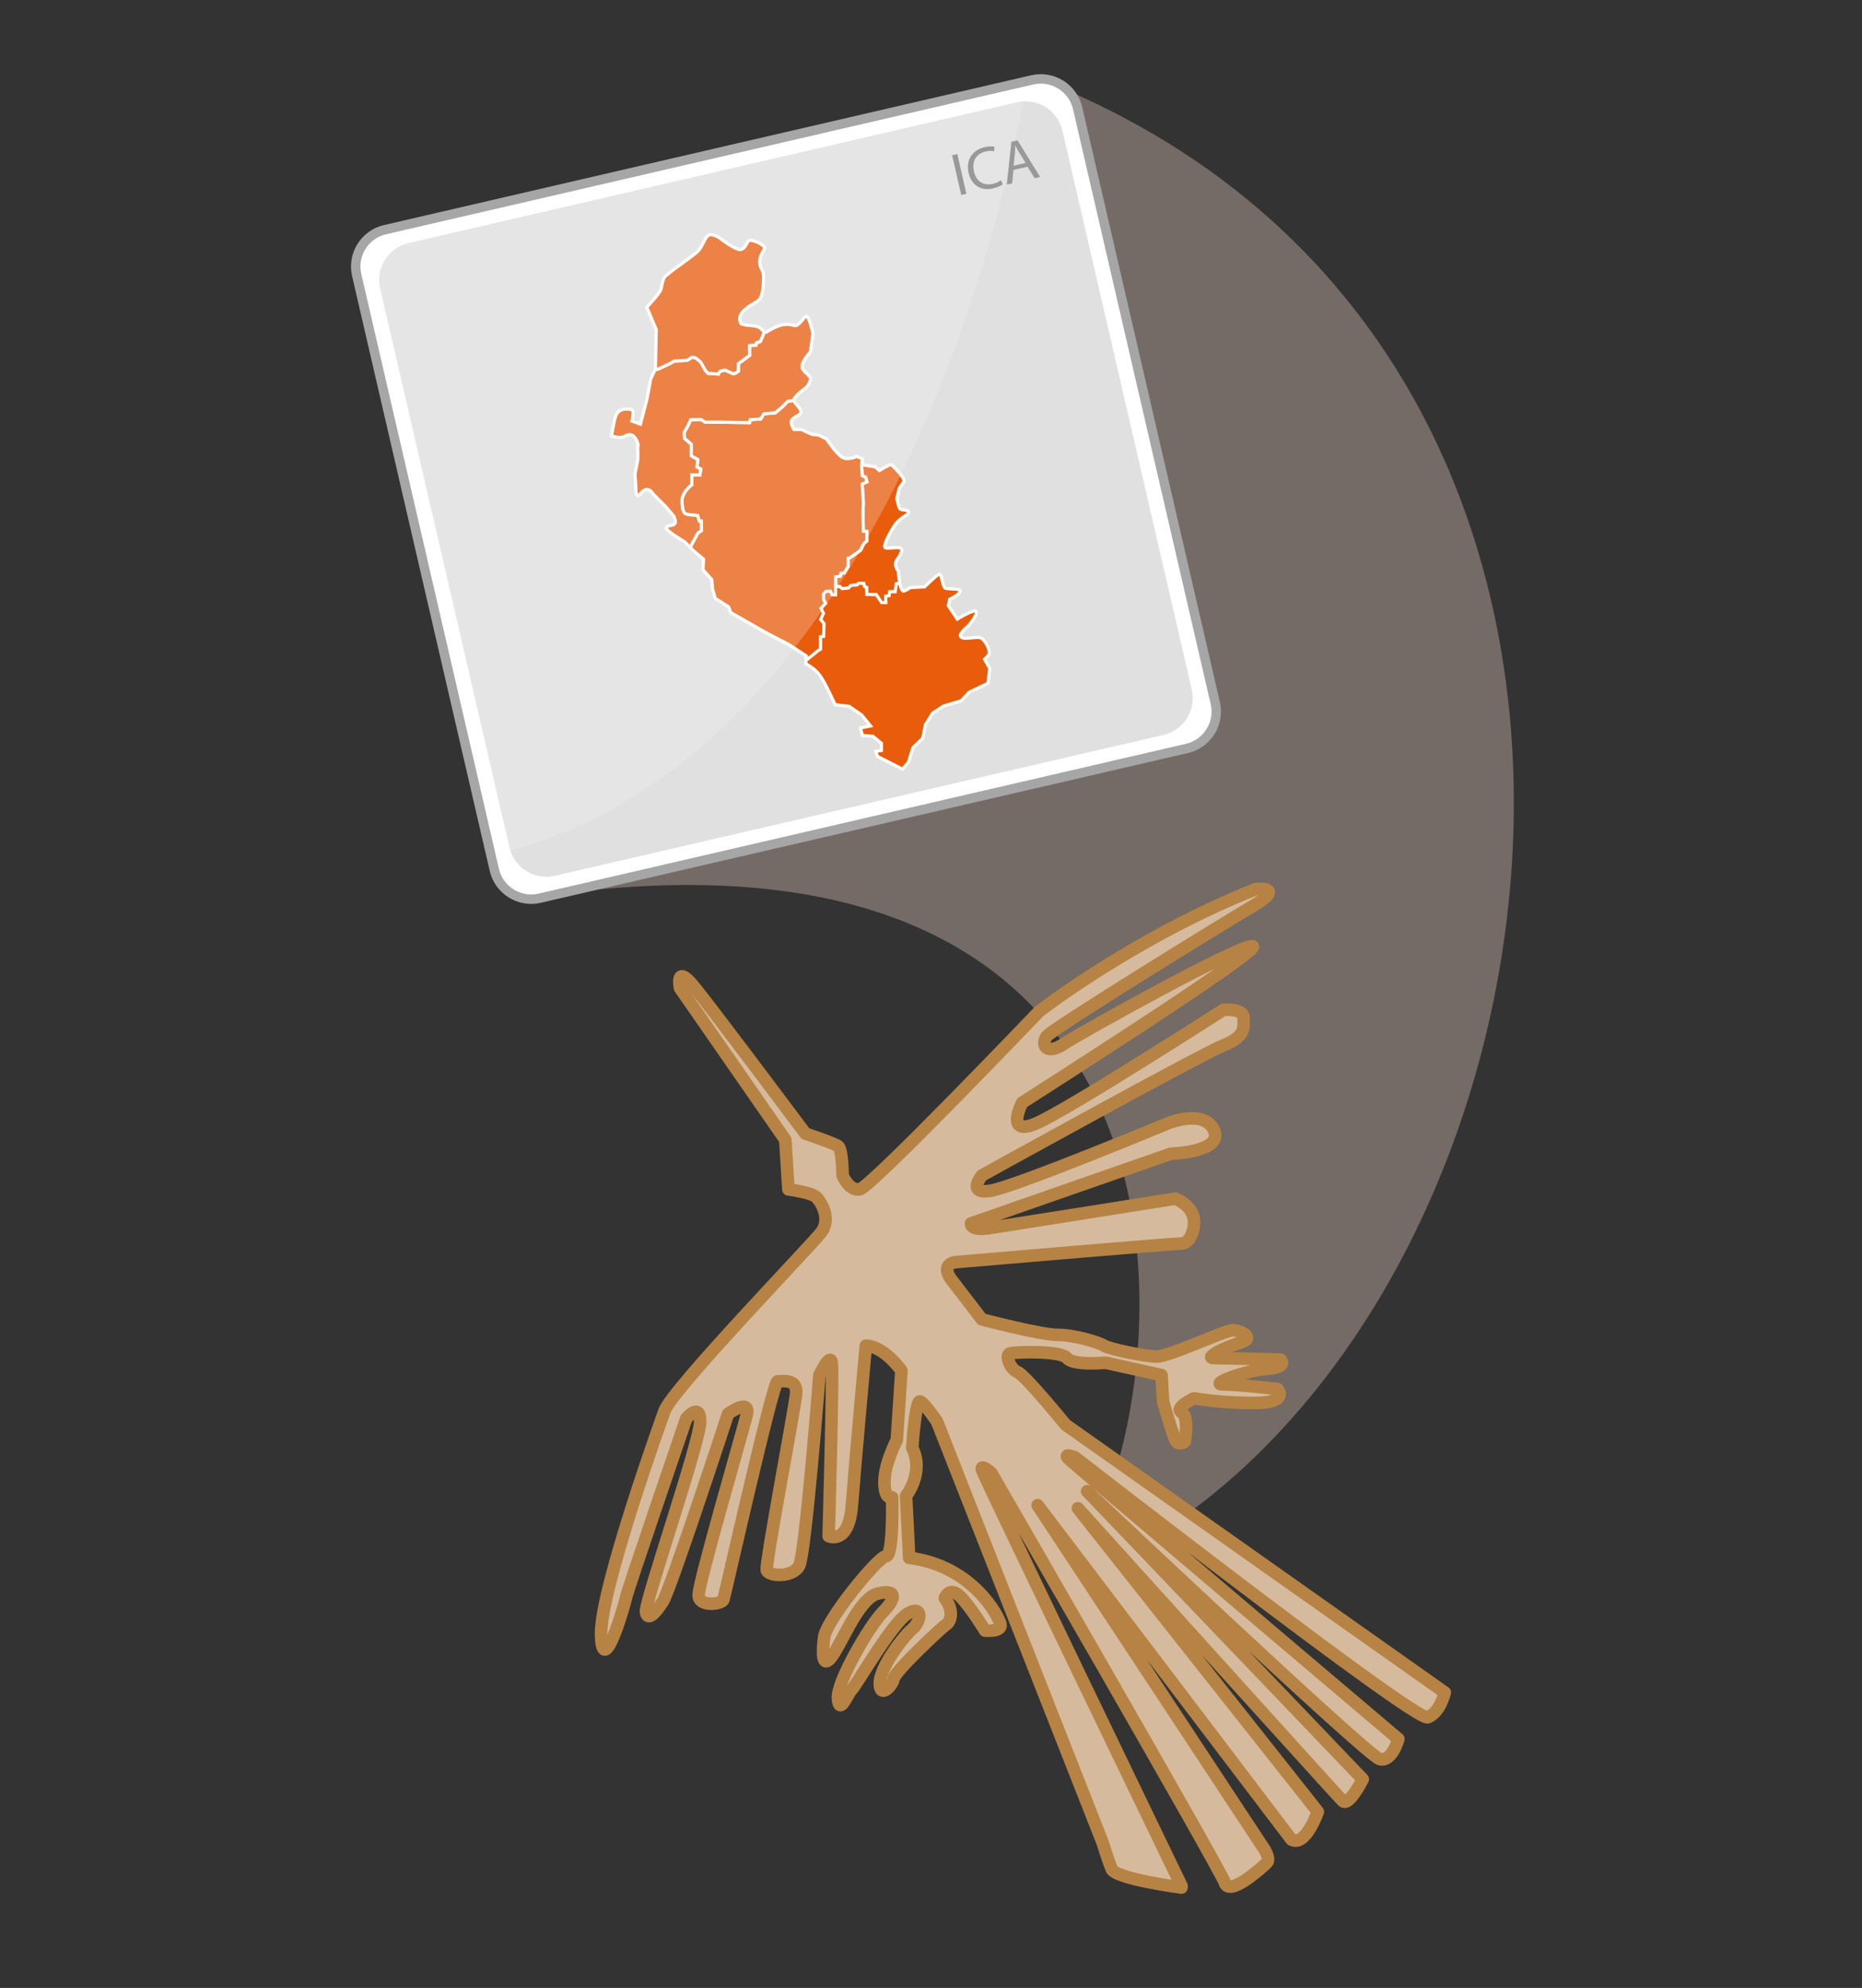
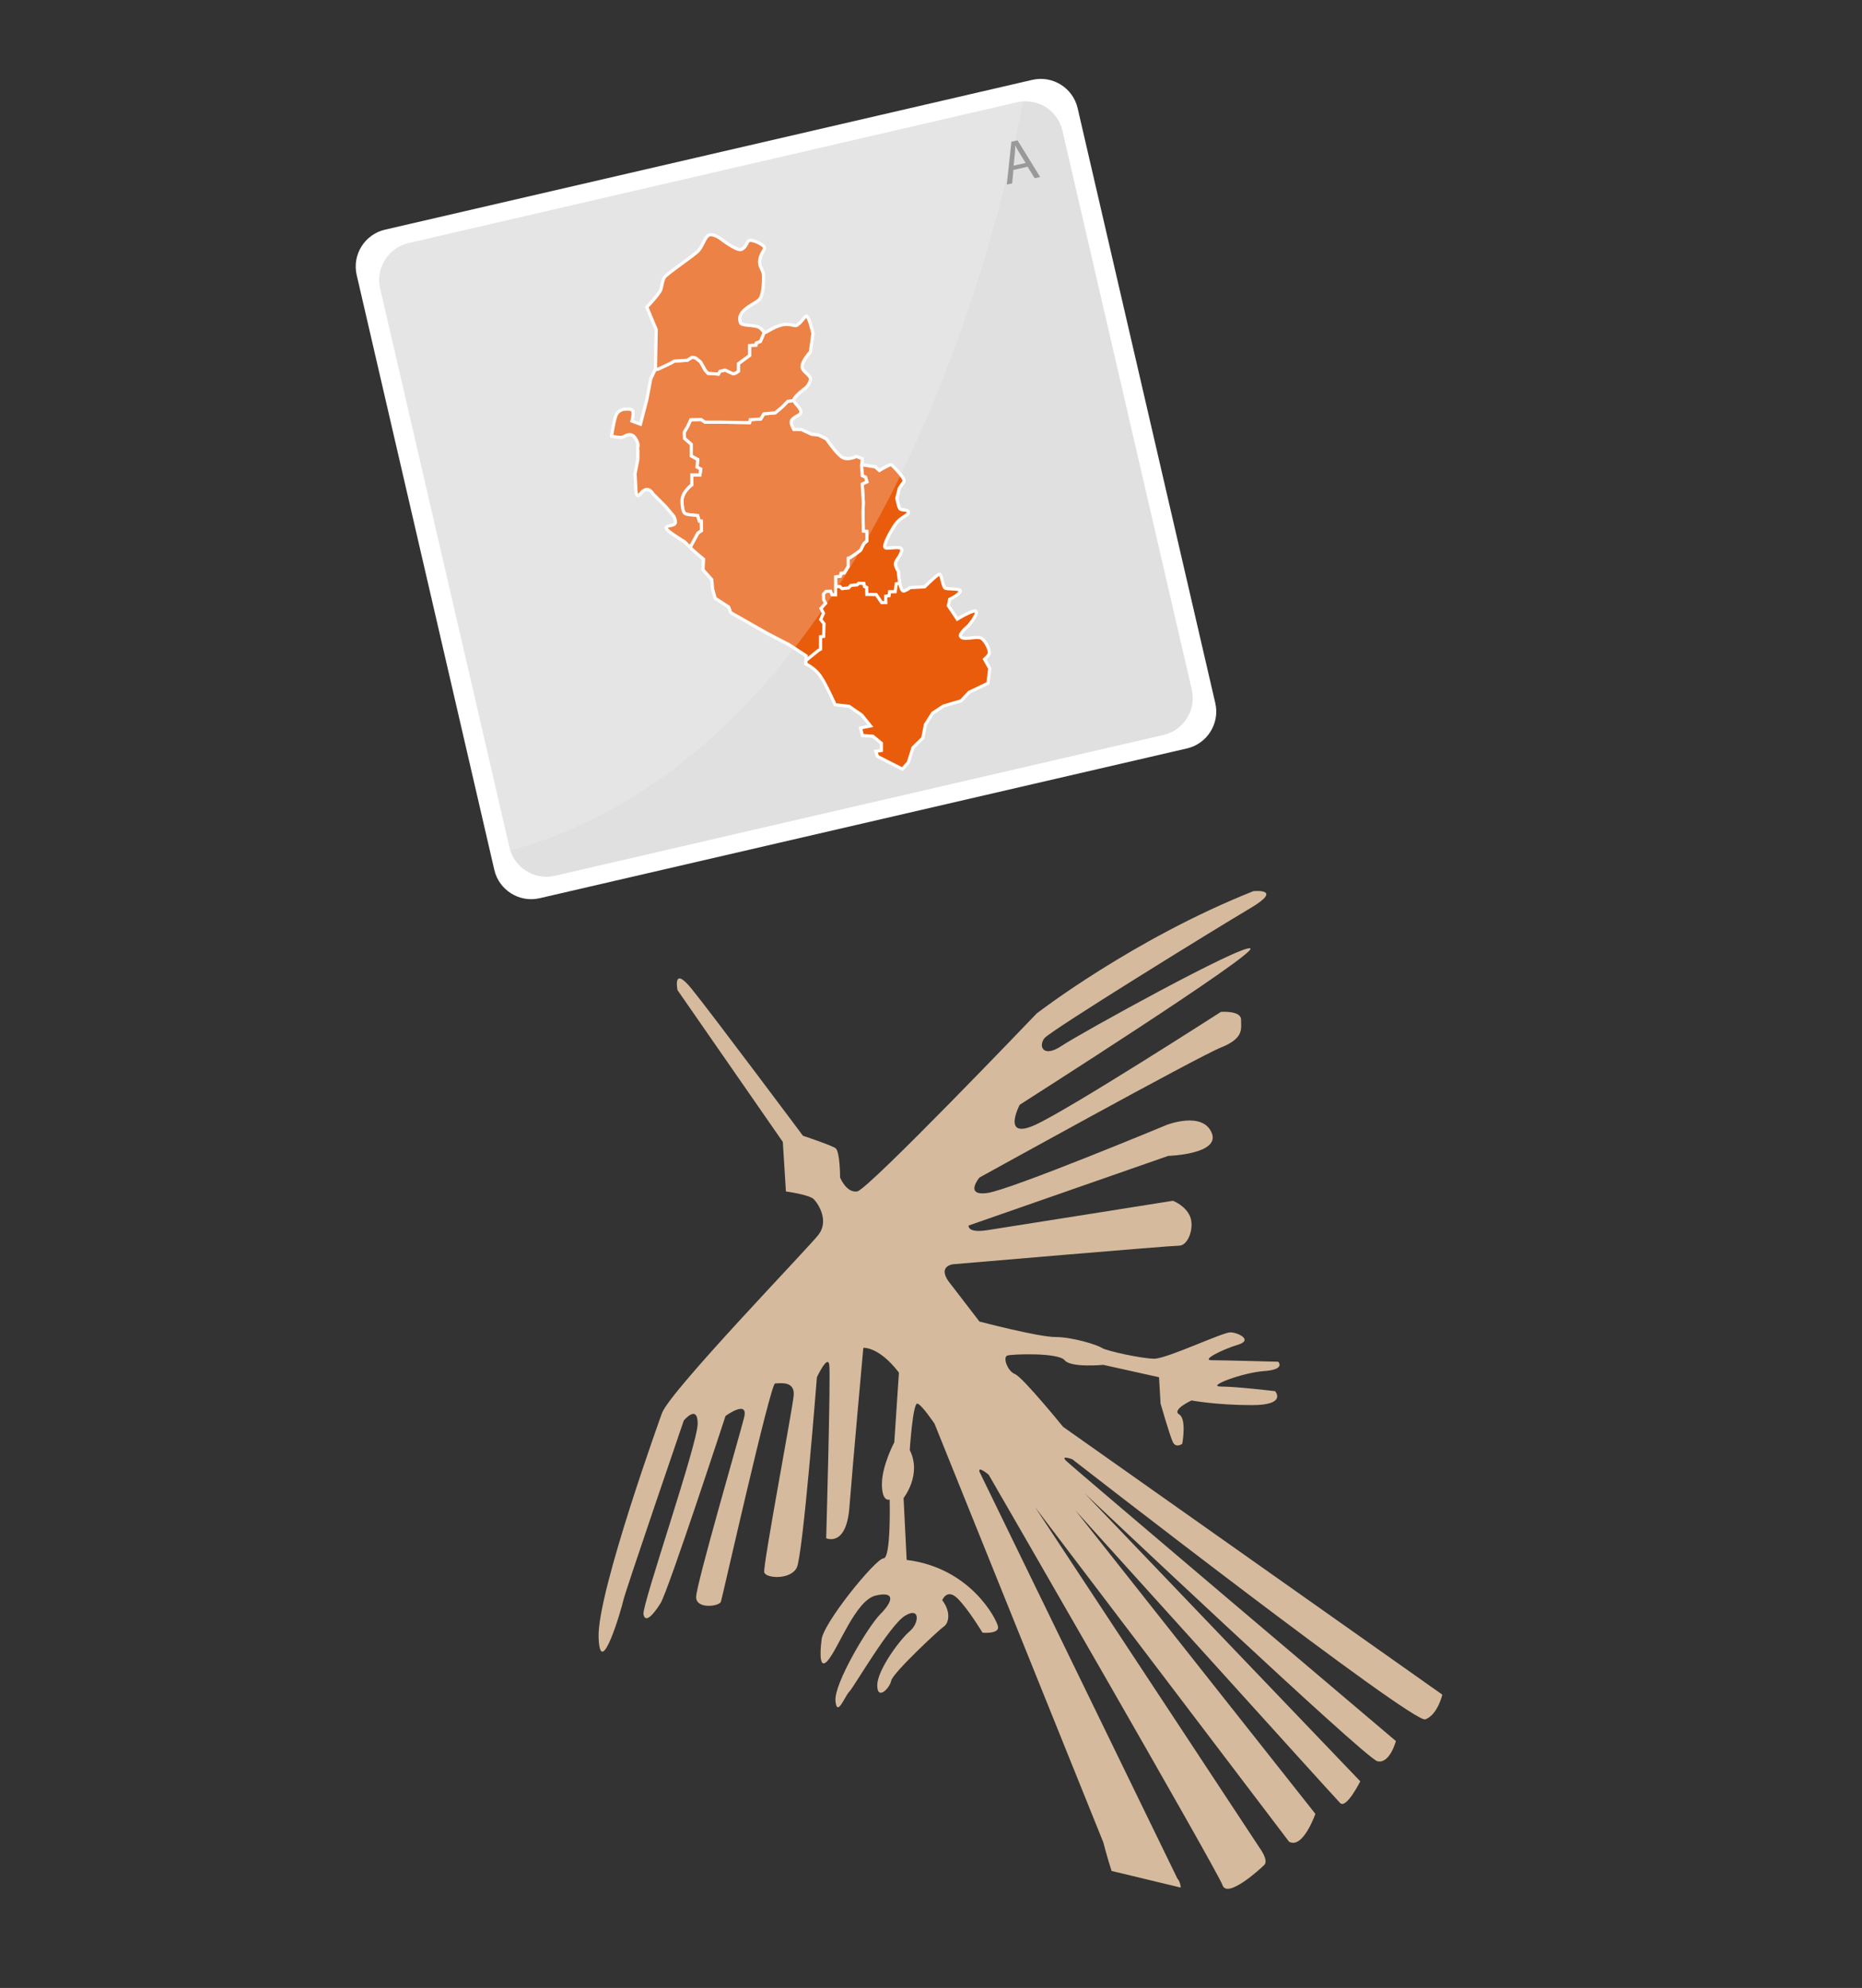
<svg xmlns="http://www.w3.org/2000/svg" version="1.1" id="Capa_1" x="0px" y="0px" width="148px" height="158px" viewBox="0 0 148 158" style="enable-background:new 0 0 148 158;" xml:space="preserve">
  <rect x="0" y="0" width="148" height="158" fill="#333333" stroke="none" />
  <style type="text/css">

	.st0{fill:#E0E0E0;}
	.st1{fill:#E95C0C;stroke:#FFFFFF;stroke-width:0.25;stroke-miterlimit:10;}
	.st2{opacity:0.25;fill:#F6F6F6;}
	.st3{fill:none;stroke:#B68345;stroke-linecap:round;stroke-linejoin:round;stroke-miterlimit:10;}
	.st4{fill:#999999;}
	.st5{opacity:0.4;}
	.st6{fill:#FFFFFF;}
	.st7{fill:none;stroke:#A6A6A6;stroke-width:0.75;stroke-miterlimit:10;}
	.st8{fill:#D5BCB2;}
	.st9{fill:#D6BA9D;}

</style>
  <g>
    <g>
      <g>
        <g>
          <g class="st5">
            <g>
-               <path class="st8" d="M84.482,7.041c-4.146-0.6-8.051,1.289-13.309,2.294c-19.953,3.824-31.635,30.381-26.09,59.32        c0.144,0.759,0.303,1.509,0.469,2.256c55.069-6.535,47.853,44.924,38.698,54.975C124.996,110.207,139.099,30.372,84.482,7.041        " />
-             </g>
+               </g>
          </g>
        </g>
        <path class="st9" d="M84.495,113.4c0,0-3.199-3.938-3.815-4.184c-0.615-0.246-0.984-1.354-0.615-1.477     c0.37-0.123,4.061-0.246,4.554,0.369c0.491,0.617,3.075,0.369,3.075,0.369l4.431,0.984l0.122,2.094c0,0,0.739,2.584,0.984,3.076     c0.247,0.49,0.739,0.121,0.739,0.121s0.369-1.969-0.247-2.338c-0.614-0.369,0.984-1.107,0.984-1.107s1.97,0.371,4.801,0.371     c2.828,0,1.845-1.109,1.845-1.109s-3.076-0.367-4.308-0.367c-1.229,0,1.723-1.109,3.446-1.232c1.723-0.123,1.106-0.74,1.106-0.74     s-4.43-0.121-5.29-0.121c-0.862,0,0.86-0.861,2.092-1.23c1.229-0.369,0-0.984-0.615-0.984c-0.616,0-5.044,2.094-6.03,2.094     c-0.984,0-3.813-0.617-4.183-0.863s-2.339-0.861-3.692-0.861s-6.028-1.23-6.028-1.23l-2.461-3.199     c-0.863-1.23,0.368-1.354,0.368-1.354s17.228-1.477,17.965-1.477c0.738,0,1.23-1.477,0.861-2.338     c-0.368-0.861-1.354-1.23-1.354-1.23s-13.166,2.092-14.766,2.338s-1.477-0.369-1.477-0.369l15.873-5.537     c0,0,4.184-0.123,3.446-1.846c-0.739-1.723-3.567-0.617-3.567-0.617s-12.43,5.17-14.275,5.416s-0.614-1.23-0.614-1.23     s17.351-9.598,19.194-10.336c1.847-0.74,1.601-1.477,1.601-2.217c0-0.738-1.601-0.615-1.601-0.615s-12.059,7.754-14.765,8.982     c-2.708,1.232-1.23-1.598-1.23-1.598c0.369-0.246,18.949-12.058,18.333-12.428c-0.615-0.37-13.535,6.766-15.011,7.752     c-1.477,0.984-1.847,0-1.354-0.617c0.493-0.613,13.659-8.735,16.365-10.333c2.708-1.601,0.246-1.355,0.246-1.355     c-9.597,3.815-17.227,9.722-17.227,9.722S68.99,94.574,68.128,94.697s-1.354-1.107-1.354-1.107s0-2.094-0.369-2.338     c-0.37-0.246-2.584-0.984-2.584-0.984s-7.261-9.721-8.859-11.691c-1.541-1.895-1.107,0.123-1.107,0.123l8.367,12.06l0.246,3.938     c0,0,1.846,0.246,2.215,0.615s1.23,1.723,0.369,2.83s-11.689,12.305-12.428,14.15c0,0-5.169,14.273-5.045,17.842     c0.122,3.568,1.844-2.336,1.969-2.953c0.123-0.615,4.799-14.273,4.799-14.273s1.107-1.352,1.107,0.246     c0,1.6-4.43,14.396-4.308,15.135c0.124,0.74,0.739,0.123,1.354-0.861s5.167-14.889,5.167-14.889s1.846-1.352,1.477,0.123     c-0.368,1.479-3.813,13.289-3.813,14.273c0,0.986,1.846,0.738,1.969,0.369s3.938-17.35,4.307-17.35s1.599-0.246,1.476,0.984     c-0.123,1.232-2.46,13.535-2.337,14.027c0.122,0.492,2.092,0.615,2.584-0.369s1.6-15.135,1.6-15.135s0.862-1.846,0.984-0.984     s-0.246,13.781-0.246,13.781s1.6,0.74,1.846-2.461c0.246-3.199,1.107-12.674,1.107-12.674s1.23-0.123,2.829,1.969l-0.368,5.539     c0,0-0.984,1.846-0.984,3.32c0,1.479,0.615,1.23,0.615,1.23s0.123,4.676-0.491,4.676c-0.616,0-4.924,5.293-4.924,6.521     c0,0-0.368,2.584,0.494,1.602c0.86-0.984,2.214-4.801,3.813-5.168c1.6-0.371,1.354,0.49,0.369,1.475     c-0.984,0.986-3.691,5.537-3.568,6.893c0.123,1.354,0.738-0.371,1.107-0.74c0.368-0.367,3.199-5.289,4.431-6.029     c1.229-0.738,1.106,0.617,0.368,1.232c-0.738,0.613-2.584,3.074-2.584,4.307c0,1.23,0.984,0.244,1.107-0.369     c0.123-0.617,3.814-4.061,4.184-4.307c0.37-0.246,0.615-1.109-0.125-2.094c0,0,0.371-0.982,1.232-0.123     c0.861,0.863,1.969,2.707,1.969,2.707s1.354,0.123,1.23-0.49c-0.123-0.615-2.214-4.678-7.26-5.293l-0.246-4.922     c0,0,1.477-1.846,0.492-3.814c0,0,0.246-3.814,0.615-3.689c0.369,0.123,1.354,1.598,1.354,1.598l13.414,33.271     c0,0,0.345,1.324,0.661,2.275l5.5,1.322c-0.056-0.529-0.271-0.715-0.271-0.715l-15.734-32.34     c-0.124-0.49,0.737,0.246,0.737,0.246s18.211,31.502,18.58,32.609c0.37,1.109,2.954-1.23,3.323-1.6s-0.369-1.354-0.369-1.354     L82.28,119.799l20.18,26.578c1.108,0.617,2.092-2.213,2.092-2.213l-19.072-24.119c0,0,20.549,22.764,21.042,23.258     c0.491,0.492,1.599-1.725,1.599-1.725l-21.903-22.885c0,0,22.273,21.039,23.257,21.287c0.985,0.246,1.478-1.602,1.478-1.602     s-25.719-21.779-26.21-22.271c-0.493-0.492,0.491-0.123,0.491-0.123s27.071,21.043,28.057,20.672     c0.984-0.367,1.353-1.967,1.353-1.967L84.495,113.4z" />
-         <path class="st3" d="M93.908,150.023c0,0-5.235-0.688-5.552-1.48c-0.306-0.766-0.71-2.084-0.71-2.084L74.479,112.99     c0,0-0.985-1.479-1.354-1.602c-0.369-0.123-0.615,3.693-0.615,3.693c0.983,1.969-0.492,3.813-0.492,3.813l0.246,4.922     c5.045,0.615,7.137,4.676,7.26,5.291c0.124,0.617-1.229,0.494-1.229,0.494s-1.108-1.846-1.969-2.709     c-0.862-0.859-1.232,0.123-1.232,0.123c0.738,0.986,0.494,1.848,0.125,2.092c-0.372,0.246-4.062,3.691-4.185,4.307     c-0.123,0.617-1.107,1.602-1.107,0.371c0-1.232,1.845-3.693,2.584-4.307c0.738-0.615,0.861-1.969-0.369-1.232     c-1.23,0.738-4.062,5.662-4.43,6.031c-0.369,0.369-0.983,2.092-1.107,0.738c-0.124-1.355,2.585-5.908,3.568-6.891     c0.984-0.984,1.231-1.848-0.369-1.477c-1.6,0.367-2.953,4.184-3.813,5.166c-0.861,0.984-0.494-1.598-0.494-1.598     c0-1.232,4.308-6.523,4.923-6.523s0.492-4.676,0.492-4.676s-0.615,0.248-0.615-1.23c0-1.477,0.983-3.322,0.983-3.322l0.369-5.537     c-1.599-2.092-2.83-1.969-2.83-1.969s-0.861,9.475-1.106,12.676c-0.245,3.197-1.847,2.459-1.847,2.459s0.369-12.92,0.248-13.781     c-0.123-0.861-0.984,0.984-0.984,0.984s-1.108,14.152-1.602,15.135c-0.49,0.986-2.461,0.861-2.582,0.369     c-0.123-0.49,2.213-12.795,2.336-14.027c0.124-1.229-1.106-0.984-1.476-0.984c-0.37,0-4.184,16.982-4.306,17.352     c-0.124,0.369-1.97,0.615-1.97-0.369s3.444-12.799,3.813-14.275s-1.476-0.123-1.476-0.123s-4.554,13.904-5.168,14.891     c-0.614,0.982-1.229,1.6-1.354,0.861c-0.123-0.738,4.308-13.537,4.308-15.135c0-1.602-1.106-0.246-1.106-0.246     s-4.678,13.656-4.8,14.271c-0.124,0.617-1.847,6.523-1.97,2.953c-0.122-3.568,5.045-17.84,5.045-17.84     c0.738-1.848,11.567-13.045,12.429-14.152c0.862-1.107,0-2.461-0.369-2.83s-2.216-0.615-2.216-0.615l-0.245-3.938l-8.368-12.058     c0,0-0.433-2.02,1.108-0.124c1.599,1.969,8.859,11.69,8.859,11.69s2.214,0.738,2.584,0.984c0.368,0.246,0.368,2.338,0.368,2.338     s0.494,1.23,1.354,1.107c0.862-0.123,14.274-14.15,14.274-14.15s7.629-5.907,17.228-9.722c0,0,2.461-0.244-0.246,1.354     c-2.707,1.601-15.873,9.721-16.367,10.336c-0.492,0.615-0.122,1.6,1.355,0.615c1.477-0.984,14.396-8.122,15.012-7.751     c0.614,0.369-17.965,12.179-18.334,12.427c0,0-1.477,2.83,1.23,1.6c2.706-1.23,14.765-8.98,14.765-8.98s1.602-0.125,1.602,0.613     s0.245,1.477-1.602,2.215c-1.845,0.738-19.194,10.336-19.194,10.336s-1.231,1.479,0.614,1.23     c1.845-0.246,14.274-5.414,14.274-5.414s2.829-1.107,3.568,0.615c0.737,1.723-3.445,1.846-3.445,1.846l-15.874,5.537     c0,0-0.122,0.615,1.477,0.369s14.766-2.338,14.766-2.338s0.985,0.369,1.354,1.23s-0.124,2.338-0.863,2.338     c-0.736,0-17.963,1.477-17.963,1.477s-1.232,0.123-0.369,1.354l2.461,3.199c0,0,4.674,1.23,6.028,1.23     c1.354,0,3.323,0.617,3.692,0.861c0.368,0.246,3.199,0.861,4.184,0.861s5.414-2.092,6.029-2.092s1.846,0.615,0.615,0.986     c-1.23,0.367-2.954,1.229-2.092,1.229c0.861,0,5.291,0.123,5.291,0.123s0.615,0.615-1.107,0.738s-4.676,1.232-3.446,1.232     c1.231,0,4.308,0.367,4.308,0.367s0.983,1.107-1.846,1.107c-2.83,0-4.799-0.369-4.799-0.369s-1.601,0.74-0.986,1.107     c0.617,0.371,0.248,2.338,0.248,2.338s-0.492,0.371-0.739-0.123c-0.245-0.492-0.983-3.076-0.983-3.076l-0.122-2.092l-4.432-0.984     c0,0-2.585,0.246-3.076-0.369s-4.183-0.492-4.554-0.367c-0.369,0.121,0,1.229,0.615,1.475c0.616,0.246,3.816,4.184,3.816,4.184     l30.146,21.287c0,0-0.368,1.602-1.353,1.971s-28.056-20.674-28.056-20.674s-0.984-0.369-0.491,0.123     c0.491,0.492,26.209,22.273,26.209,22.273s-0.491,1.846-1.477,1.6c-0.984-0.246-23.258-21.289-23.258-21.289l21.905,22.889     c0,0-1.108,2.213-1.6,1.723c-0.493-0.492-21.042-23.258-21.042-23.258l19.072,24.119c0,0-0.984,2.83-2.092,2.215l-20.18-26.578     l17.841,27.07c0,0,0.738,0.984,0.37,1.354c-0.37,0.369-2.954,2.707-3.322,1.6c-0.369-1.107-18.582-32.607-18.582-32.607     s-0.86-0.74-0.736-0.246c0.123,0.492,15.871,33.098,15.871,33.098" />
      </g>
    </g>
    <g>
      <g>
        <g>
          <path class="st6" d="M96.597,55.884c0.372,1.607-0.639,3.227-2.246,3.599L42.891,71.39c-1.607,0.372-3.227-0.639-3.599-2.247      L28.35,21.854c-0.372-1.607,0.639-3.227,2.247-3.599L82.054,6.347c1.607-0.372,3.228,0.639,3.6,2.247L96.597,55.884z" />
-           <path class="st7" d="M96.597,55.884c0.372,1.607-0.639,3.227-2.246,3.599L42.891,71.39c-1.607,0.372-3.227-0.639-3.599-2.247      L28.35,21.854c-0.372-1.607,0.639-3.227,2.247-3.599L82.054,6.347c1.607-0.372,3.228,0.639,3.6,2.247L96.597,55.884z" />
        </g>
        <g>
          <path class="st0" d="M94.728,54.813c0.372,1.607-0.639,3.227-2.246,3.599L44.098,69.608c-1.607,0.372-3.227-0.639-3.599-2.247      l-10.28-44.438c-0.372-1.607,0.639-3.227,2.247-3.599L80.845,8.128c1.607-0.372,3.228,0.639,3.6,2.247L94.728,54.813z" />
        </g>
        <g>
          <path class="st1" d="M71.725,61.129l0.474-0.535l0.369-1.171l0.78-0.761l0.206-1.068l0.578-0.915l0.86-0.565l1.398-0.41      l0.648-0.686l1.488-0.711l0.144-1.171l-0.411-0.74c0,0,0.343-0.31,0.369-0.451c0.066-0.344-0.344-1.078-0.657-1.234      c-0.365-0.182-1.459,0.232-1.625-0.142c-0.107-0.241,0.64-0.846,0.64-0.846s0.699-0.82,0.616-1.108      c-0.081-0.289-1.512,0.591-1.512,0.591l-0.712-1.068l0.107-0.509c0,0,0.717-0.332,0.84-0.618      c0.127-0.287-1.132-0.145-1.23-0.287c-0.261-0.373-0.23-1.232-0.493-1.069c-0.33,0.207-1.111,0.988-1.111,0.988l-1.171,0.06      c0,0-0.083,0.125-0.452,0.268c-0.37,0.143-0.464-1.561-0.464-1.561s-0.214-0.288-0.235-0.576      c-0.019-0.288,0.35-0.529,0.493-1.048c0.144-0.519-1.194-0.076-1.326-0.275c-0.132-0.198,0.416-1.24,0.831-1.838      c0.414-0.599,1.07-0.723,1.03-0.968c-0.042-0.247-0.549-0.102-0.675-0.277c-0.127-0.175-0.238-0.83-0.238-0.83l0.193-0.784      c0,0,0.227-0.349,0.37-0.534c0.165-0.212-0.987-1.369-1.026-1.357c-0.289,0.083-0.927,0.475-0.927,0.475l-0.328-0.289      l-1.052-0.167l0.024-0.47l-0.457-0.196c0,0-0.735,0.381-1.207,0.031s-1.191-1.417-1.191-1.417l-0.616-0.308l-0.556-0.063      l-0.818-0.379h-0.595c0,0-0.3-0.475-0.189-0.71c0.143-0.308,0.709-0.414,0.74-0.636c0.055-0.391-0.576-0.718-0.556-1.006      c0.021-0.289,0.954-0.969,0.954-0.969s0.256-0.217,0.362-0.613c0.104-0.397-0.698-0.631-0.658-1.107      c0.04-0.475,0.658-1.133,0.658-1.133l0.205-1.459c0,0-0.329-1.439-0.534-1.377c-0.146,0.044-0.406,0.536-0.761,0.738      c-0.126,0.073-0.567-0.146-1.048-0.061c-0.624,0.111-1.174,0.485-1.336,0.576c-0.288,0.163-0.311-0.316-0.781-0.433      c-0.518-0.129-1.203-0.066-1.294-0.286c-0.176-0.418-0.018-0.785,0.452-1.152c0.469-0.367,0.678-0.392,1.006-0.679      c0.329-0.287,0.371-1.272,0.371-1.848c0-0.577-0.367-0.708-0.309-1.275c0.059-0.566,0.398-0.808,0.377-1.035      c-0.02-0.227-1.079-0.727-1.261-0.525c-0.183,0.201-0.212,0.524-0.575,0.678c-0.363,0.154-1.755-0.932-1.755-0.932      s-0.588-0.383-0.876-0.178c-0.287,0.205-0.432,0.82-0.78,1.21c-0.349,0.391-2.544,1.84-2.707,2.128      c-0.161,0.288-0.166,0.584-0.264,0.933c-0.097,0.347-1.127,1.424-1.127,1.424l0.747,1.784l-0.061,3.145l-0.369,0.76      l-0.317,1.667l-0.505,1.949l-0.679-0.247c0,0,0.154-0.621,0.058-0.814c-0.099-0.193-0.571-0.131-0.571-0.131      s-0.575-0.042-0.78,0.574c-0.206,0.617-0.316,1.565-0.316,1.565s0.662,0.164,0.896,0.069c0.234-0.097,0.303-0.216,0.652-0.175      c0.175,0.02,0.424,0.333,0.514,0.638c0.094,0.32-0.035,0.249,0.02,0.604v0.712l-0.225,1.15l0.061,1.028      c0,0-0.02,0.698,0.164,0.698c0.187,0,0.268-0.37,0.617-0.473c0.35-0.103,0.597,0.349,0.597,0.349l0.981,0.983l0.652,0.771      c0,0,0.236,0.403,0.093,0.608c-0.146,0.206-0.692,0.106-0.685,0.341c0.006,0.235,1.466,1.098,1.466,1.098l0.718,0.718      l0.781,0.658l-0.042,0.843l0.692,0.774l0.068,0.746l0.205,0.739l1.069,0.692l0.174,0.453l2.867,1.63l1.81,0.944l1.314,0.863      l-0.033,0.637c0,0,0.69,0.309,1.144,0.947c0.451,0.636,1.19,2.301,1.19,2.301l1.11,0.124l1.007,0.698l0.697,0.863l-0.801,0.165      l0.161,0.597l0.83,0.059l0.673,0.557v0.574l-0.451,0.063l0.144,0.41L71.725,61.129z" />
          <path class="st1" d="M71.523,40.427c-0.127-0.175-0.238-0.83-0.238-0.83l0.193-0.784c0,0,0.227-0.349,0.371-0.534      c0.164-0.212-0.988-1.369-1.027-1.357c-0.289,0.083-0.926,0.475-0.926,0.475l-0.329-0.289l-1.052-0.167l-0.035,0.068      l0.057,0.801l0.258,0.114l0.113,0.371l-0.371,0.172l0.085,1.487l-0.027,0.772l0.027,1.488l0.286,0.03v0.743l-0.228,0.201      l-0.144,0.257l-0.086,0.201l-0.086,0.114l-0.314,0.229l-0.457,0.315l-0.172,0.057v0.658l-0.315,0.515l-0.257,0.028l-0.057,0.23      l-0.371,0.056l0.022,0.768l0.108,0.003h0.208l0.173,0.168l0.517-0.058l0.187-0.201l0.488-0.042l0.129-0.13l0.416,0.015      l0.043,0.246l0.174,0.071l0.014,0.559l0.746,0.014l0.431,0.633h0.33l-0.015-0.503l0.273-0.043l0.043-0.316h0.444l0.087-0.632      l0.216-0.043l0.053-0.058c0.001,0.005,0.001,0.008,0.002,0.012c-0.079-0.427-0.105-0.899-0.105-0.899s-0.214-0.288-0.235-0.576      c-0.019-0.288,0.352-0.529,0.493-1.048c0.144-0.519-1.194-0.076-1.326-0.275c-0.132-0.198,0.415-1.24,0.831-1.838      c0.414-0.599,1.07-0.723,1.03-0.968C72.156,40.458,71.649,40.603,71.523,40.427 M73.947,46.205      c0.002-0.001,0.004-0.002,0.005-0.004C73.951,46.203,73.95,46.204,73.947,46.205" />
          <path class="st1" d="M68.794,37.924l-0.258-0.114l-0.057-0.801l0.056-0.453l0.004-0.085l-0.457-0.196      c0,0-0.735,0.381-1.207,0.032c-0.473-0.351-1.191-1.418-1.191-1.418l-0.616-0.308l-0.556-0.062l-0.818-0.379h-0.595      c0,0-0.3-0.476-0.189-0.711c0.143-0.307,0.709-0.413,0.74-0.636c0.051-0.371-0.51-0.685-0.547-0.963l-0.492,0.071l-0.439,0.445      l-0.552,0.462l-0.907,0.086l-0.248,0.408l-0.835,0.057l-0.054,0.23l-2.221-0.035h-1.314l-0.32-0.213l-0.817,0.018l-0.23,0.497      l-0.284,0.497l0.017,0.497l0.534,0.463v0.925l0.515,0.284L55.4,37.126l0.303,0.159l-0.072,0.462h-0.639v0.782      c0,0-0.807,0.578-0.782,1.313c0.025,0.736,0.125,0.978,0.374,1.032c0.248,0.053,0.865,0.101,0.865,0.101l0.134,0.445      l0.155,0.004l0.018,0.747l-0.284,0.195L54.854,43.5l0.288,0.286l0.781,0.658l-0.042,0.843l0.694,0.774l0.066,0.746l0.205,0.74      l1.069,0.692l0.174,0.452l2.867,1.63l1.81,0.944l1.314,0.863l-0.033,0.637l0.014-0.269l0.955-0.777l0.207-0.123v-0.99      l0.244-0.029l0.028-1.004l-0.258-0.332l0.215-0.502l-0.201-0.387l0.373-0.402l-0.157-0.288l-0.015-0.444l0.202-0.216      l0.357-0.014l0.13,0.288h0.276v-1.428l0.373-0.057l0.057-0.229l0.257-0.028l0.315-0.515v-0.657l0.172-0.058l0.457-0.315      l0.314-0.229l0.086-0.115l0.086-0.2l0.144-0.258l0.228-0.2v-0.744l-0.286-0.029l-0.027-1.488l0.027-0.771l-0.085-1.488      l0.371-0.172L68.794,37.924z" />
          <path class="st1" d="M63.752,29.098c0.04-0.477,0.658-1.133,0.658-1.133l0.205-1.459c0,0-0.329-1.439-0.534-1.377      c-0.146,0.044-0.406,0.536-0.761,0.738c-0.126,0.073-0.567-0.146-1.048-0.061c-0.624,0.111-1.174,0.485-1.336,0.576      c-0.075,0.043-0.131,0.041-0.183,0.014l-0.311,0.738l-0.329,0.125l-0.02,0.165l-0.516,0.041v0.784l-0.887,0.66v0.598      c0,0-0.311,0.247-0.455,0.184c-0.144-0.062-0.608-0.28-0.608-0.28l-0.401,0.096l-0.123,0.225l-0.826-0.061l-0.199-0.215      l-0.398-0.692l-0.375-0.31l-0.184-0.046h-0.137l-0.364,0.229l-1.023,0.061l-0.319,0.183l-0.937,0.439l-0.265,0.068l-0.346,0.713      l-0.317,1.667l-0.505,1.949l-0.679-0.247c0,0,0.154-0.621,0.058-0.814c-0.099-0.193-0.571-0.131-0.571-0.131      s-0.575-0.042-0.78,0.574c-0.206,0.617-0.316,1.565-0.316,1.565s0.662,0.164,0.896,0.069c0.234-0.097,0.303-0.216,0.652-0.175      c0.175,0.02,0.424,0.333,0.514,0.638c0.094,0.32-0.035,0.249,0.02,0.604v0.712l-0.225,1.15l0.061,1.028      c0,0-0.02,0.698,0.164,0.698c0.187,0,0.268-0.37,0.617-0.473c0.35-0.103,0.597,0.349,0.597,0.349l0.981,0.983l0.652,0.771      c0,0,0.236,0.403,0.093,0.609c-0.146,0.205-0.692,0.105-0.685,0.34c0.006,0.235,1.466,1.098,1.466,1.098l0.43,0.432l0.617-1.133      l0.284-0.195l-0.018-0.747l-0.156-0.004l-0.133-0.445c0,0-0.617-0.048-0.865-0.101c-0.249-0.054-0.349-0.295-0.374-1.031      c-0.024-0.735,0.782-1.313,0.782-1.313v-0.782h0.639l0.071-0.462L55.4,37.126l0.054-0.604l-0.516-0.284v-0.925l-0.533-0.463      l-0.019-0.497l0.286-0.497l0.231-0.497l0.816-0.018l0.32,0.213h1.314l2.221,0.036l0.054-0.231l0.835-0.057l0.248-0.409      l0.907-0.084l0.552-0.462l0.439-0.447l0.492-0.07c-0.002-0.015-0.01-0.029-0.009-0.043c0.021-0.289,0.954-0.969,0.954-0.969      s0.256-0.217,0.362-0.613C64.515,29.808,63.712,29.574,63.752,29.098" />
          <path class="st1" d="M60.76,19.675c-0.021-0.227-1.08-0.727-1.262-0.525c-0.183,0.201-0.212,0.524-0.575,0.678      c-0.363,0.154-1.756-0.932-1.756-0.932s-0.587-0.383-0.875-0.178c-0.287,0.205-0.432,0.82-0.779,1.21      c-0.35,0.391-2.545,1.84-2.707,2.129c-0.163,0.287-0.167,0.583-0.266,0.932c-0.096,0.347-1.126,1.424-1.126,1.424l0.747,1.784      l-0.061,3.145l-0.023,0.045l0.265-0.067l0.936-0.439l0.32-0.183l1.022-0.061l0.365-0.229h0.136l0.183,0.046l0.377,0.31      l0.398,0.692l0.201,0.215l0.824,0.062l0.123-0.226l0.401-0.096c0,0,0.465,0.218,0.608,0.28c0.145,0.063,0.453-0.184,0.453-0.184      v-0.599l0.889-0.659v-0.784l0.514-0.041l0.021-0.165l0.329-0.125l0.311-0.738c-0.146-0.076-0.251-0.36-0.599-0.446      c-0.518-0.129-1.203-0.066-1.294-0.286c-0.176-0.418-0.018-0.785,0.452-1.152c0.469-0.367,0.678-0.392,1.007-0.679      c0.328-0.287,0.37-1.271,0.37-1.848c0-0.577-0.367-0.708-0.309-1.275C60.441,20.144,60.781,19.902,60.76,19.675" />
        </g>
        <path class="st2" d="M30.289,23.229c0,0-0.457-1.577,0.426-2.754s2.33-1.284,2.33-1.284l48.272-11.17     c0,0-8.266,50.669-40.76,59.582L30.289,23.229z" />
      </g>
      <g>
-         <path class="st4" d="M76.093,12.245l0.719,3.159l-0.413,0.094l-0.72-3.159L76.093,12.245z" />
-         <path class="st4" d="M79.712,14.64c-0.128,0.108-0.417,0.253-0.803,0.34c-0.894,0.204-1.688-0.207-1.925-1.247     c-0.227-0.994,0.294-1.812,1.276-2.036c0.39-0.088,0.663-0.063,0.784-0.031l-0.027,0.356c-0.168-0.041-0.401-0.046-0.665,0.014     c-0.743,0.169-1.128,0.754-0.939,1.583c0.177,0.778,0.735,1.169,1.502,0.995c0.254-0.058,0.495-0.167,0.643-0.285L79.712,14.64z" />
        <path class="st4" d="M80.553,13.506l-0.103,1.069l-0.423,0.096l0.361-3.405l0.489-0.111l1.8,2.913l-0.437,0.099l-0.565-0.917     L80.553,13.506z M81.523,12.95l-0.521-0.837c-0.117-0.19-0.207-0.367-0.296-0.539l-0.009,0.002     c-0.006,0.193-0.008,0.401-0.03,0.608l-0.103,0.985L81.523,12.95z" />
      </g>
    </g>
  </g>
</svg>